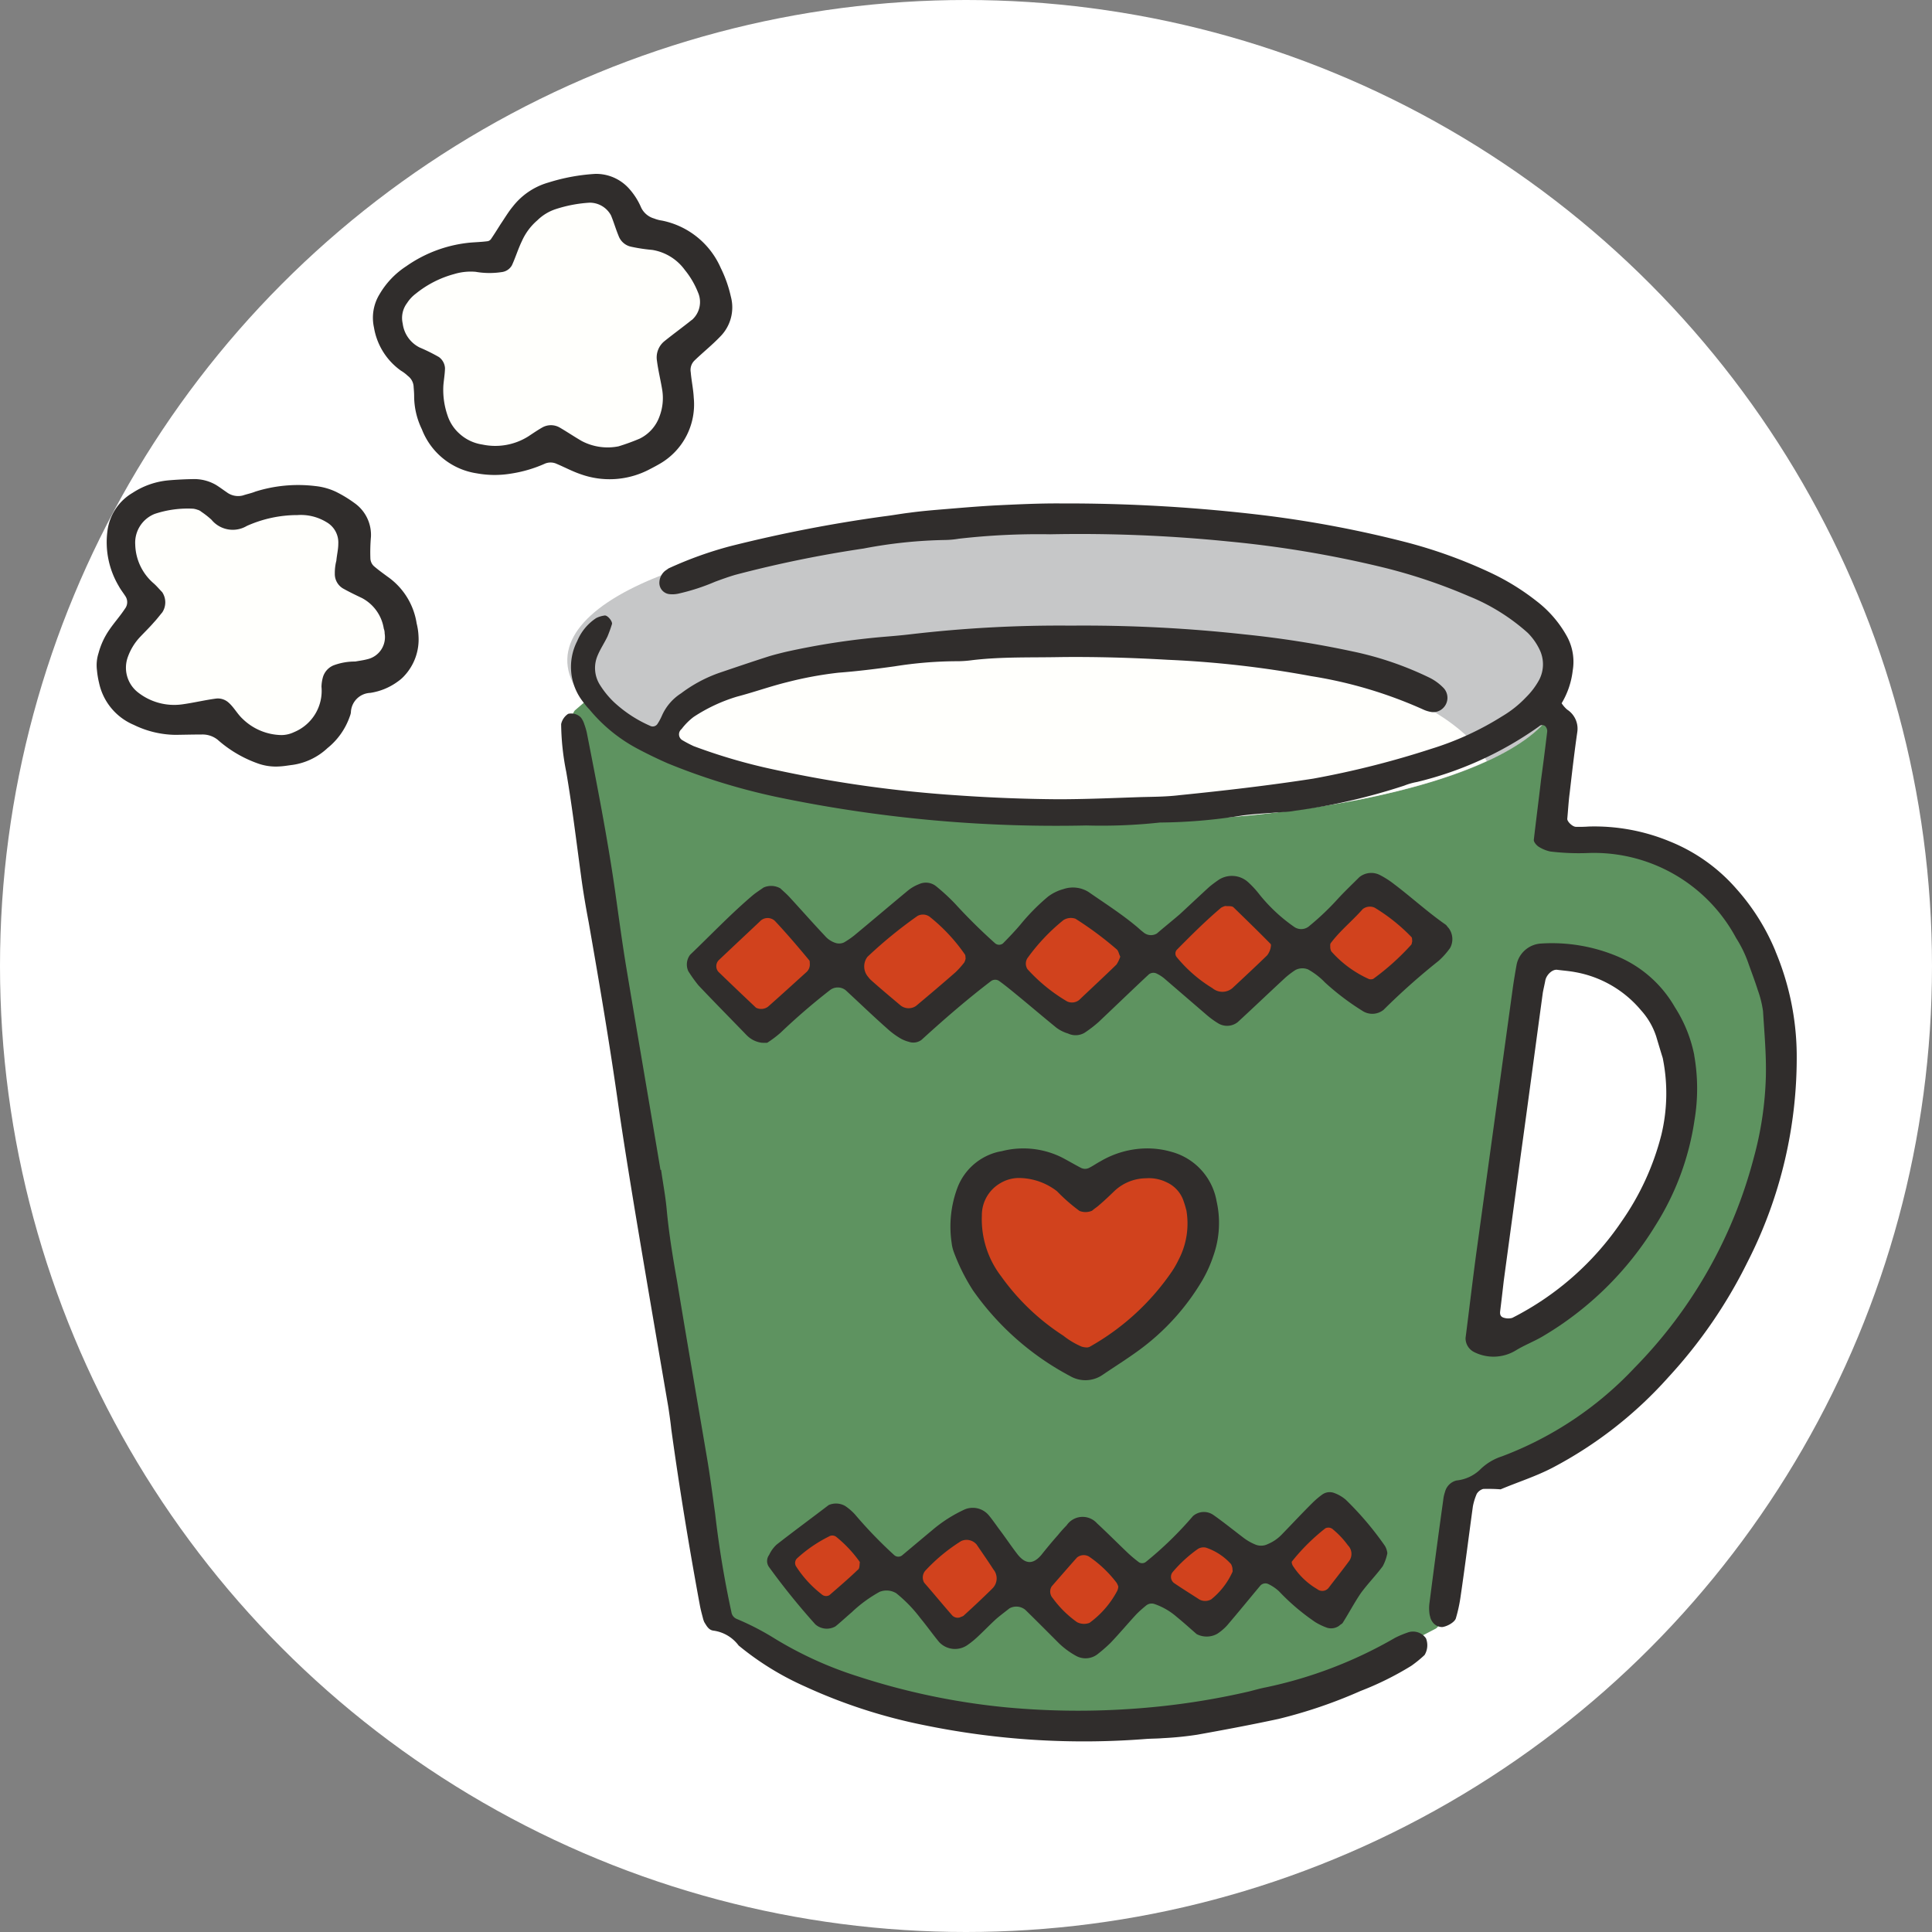
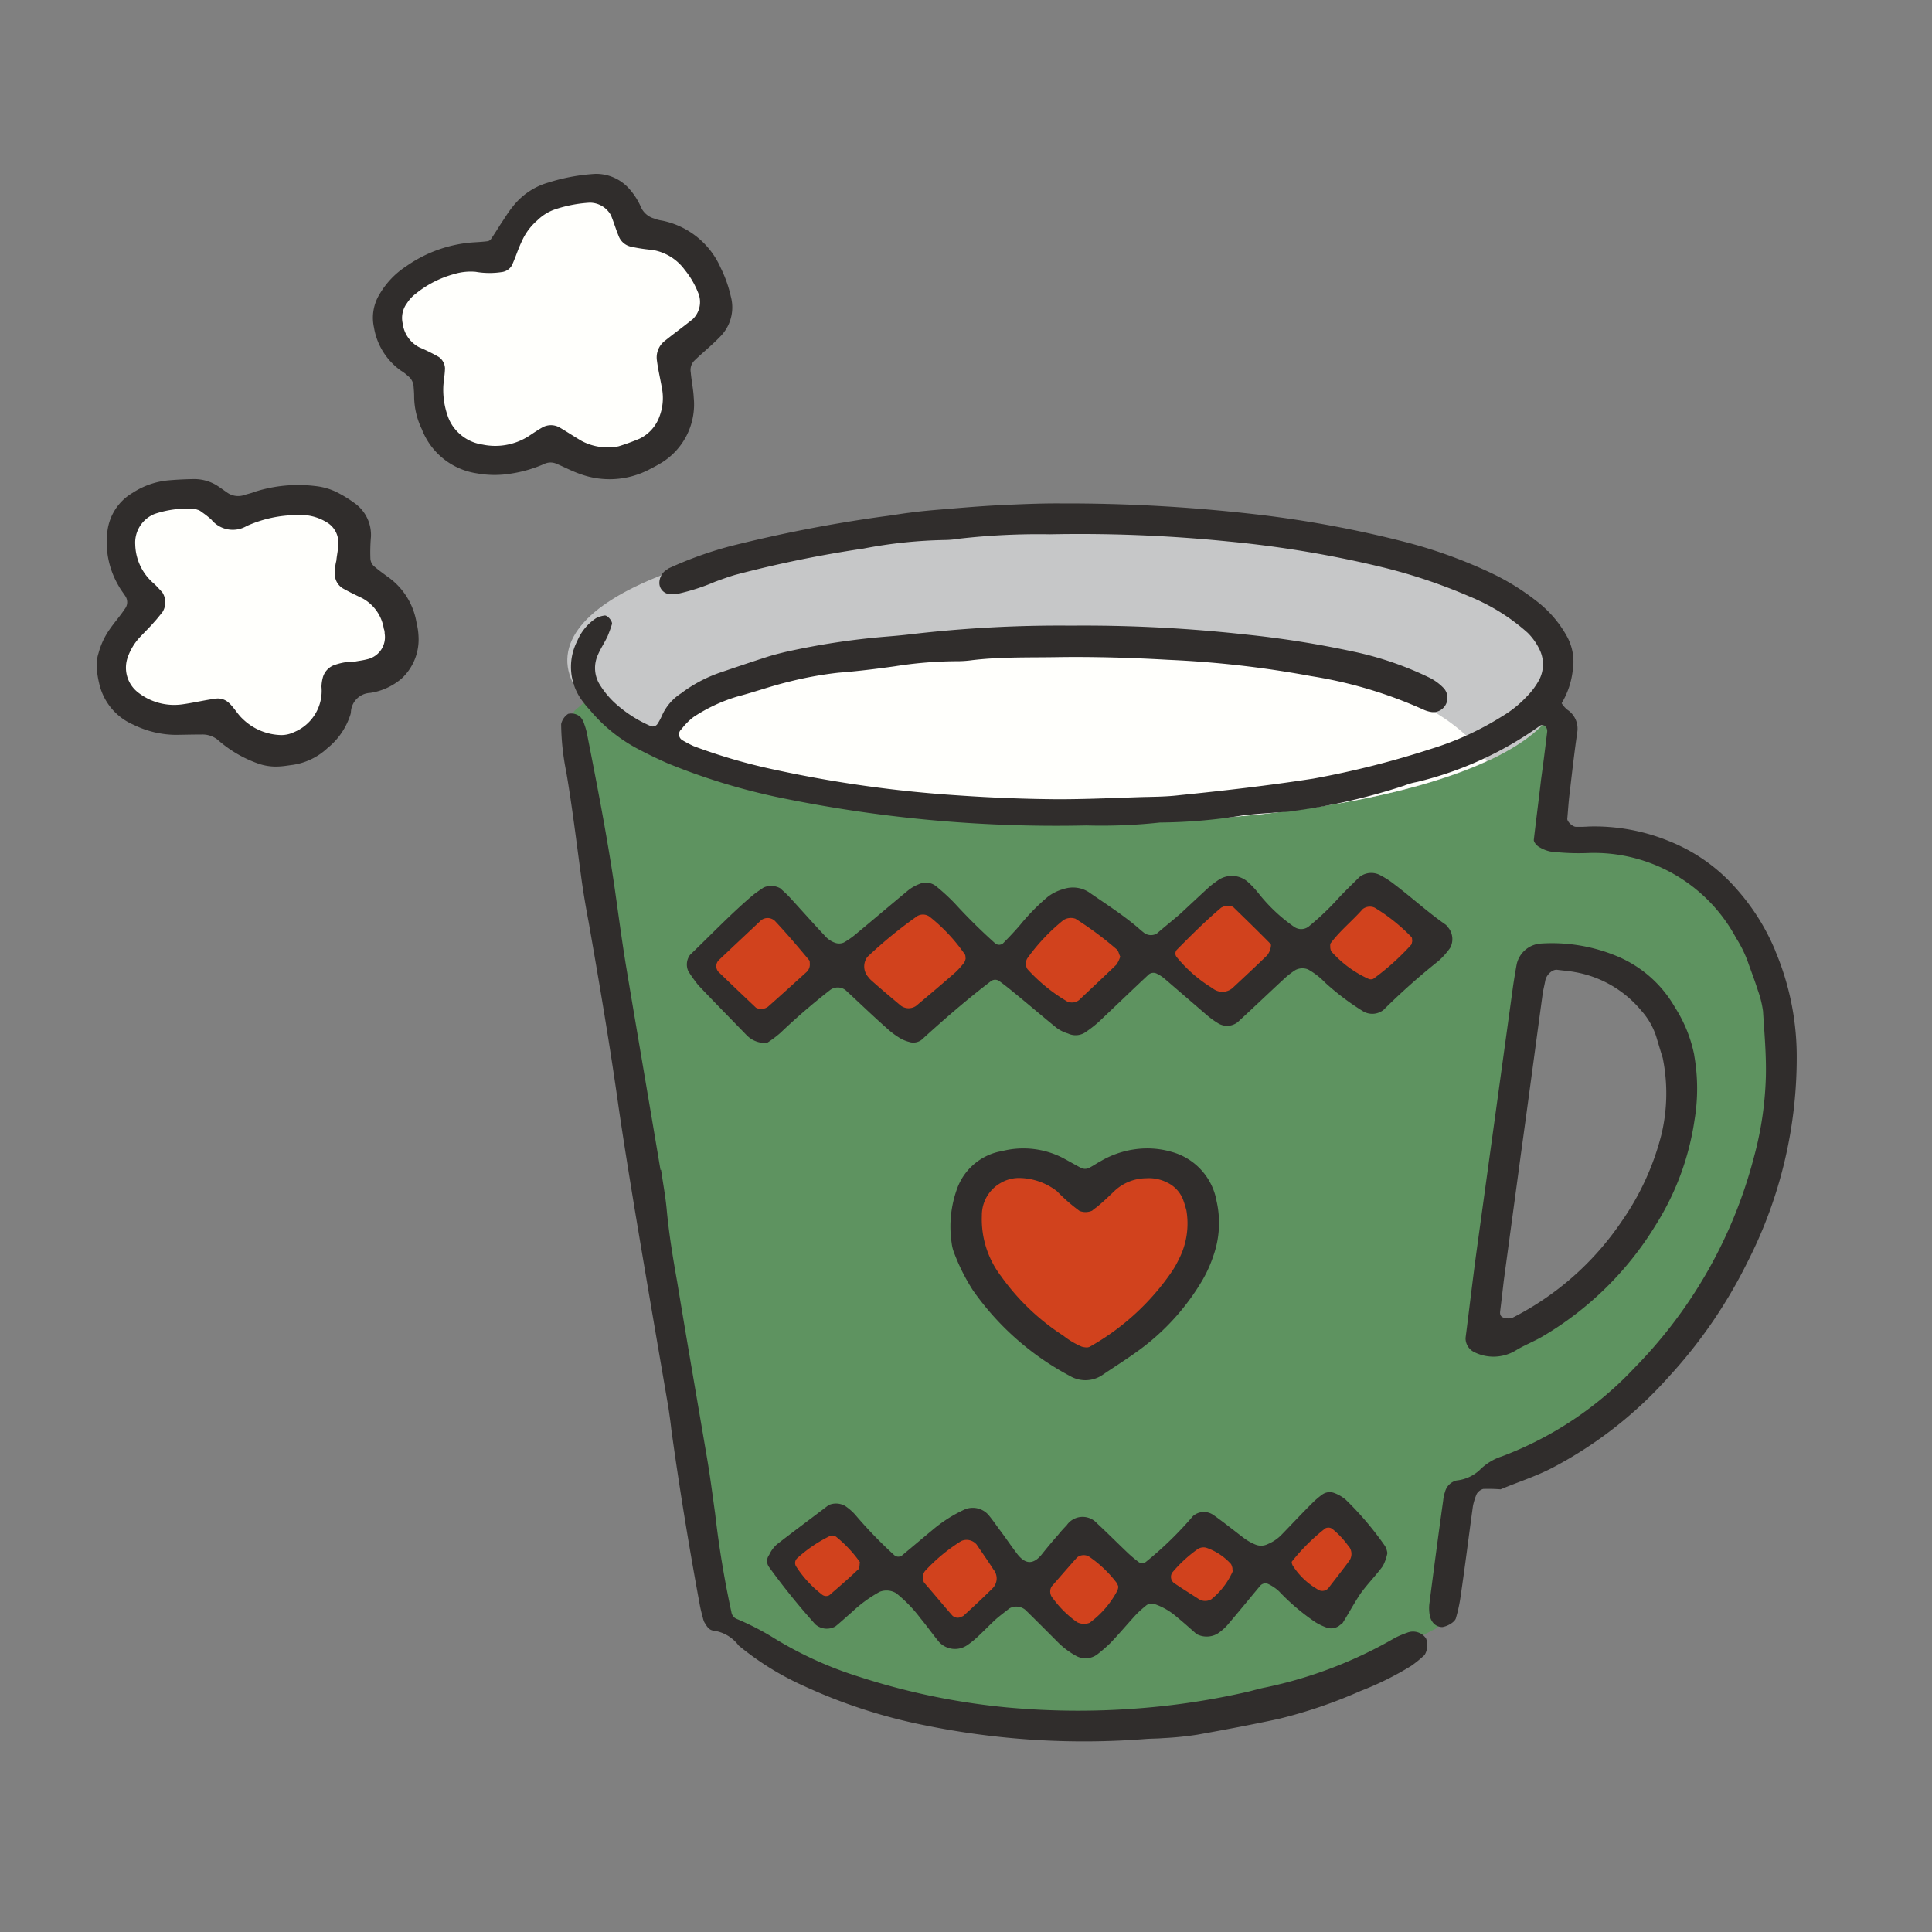
<svg xmlns="http://www.w3.org/2000/svg" width="100" height="100" viewBox="0 0 100 100">
  <rect x="0" y="0" width="100" height="100" fill="#808080" stroke="none" />
  <defs>
    <style>.a{fill:none;}.b{fill:#fff;}.c{clip-path:url(#a);}.d{fill:#5e9360;}.e{fill:#d1421d;}.f{fill:#c6c7c8;}.g{fill:#fffffc;}.h{fill:#302d2c;}</style>
    <clipPath id="a">
      <rect class="a" width="88" height="81.139" />
    </clipPath>
  </defs>
  <g transform="translate(-1643 -5615)">
-     <circle class="b" cx="50" cy="50" r="50" transform="translate(1643 5615)" />
    <g transform="translate(1648 5624)">
      <g class="c" transform="translate(0 0)">
        <path class="d" d="M78.161,32.974a5.789,5.789,0,0,1,.292,1.185l.045.692c.062.895.125,1.818.1,2.733a18.128,18.128,0,0,1-.644,4.338,24.753,24.753,0,0,1-6.274,11.043,18.558,18.558,0,0,1-7.043,4.7,2.4,2.4,0,0,0-.971.585,2.507,2.507,0,0,1-1.442.677c-.056.011-.171.033-.268.307a1.434,1.434,0,0,0-.069.326c-.254,1.8-.487,3.583-.719,5.378a1.542,1.542,0,0,0,.008.349l.035.173a.531.531,0,0,1,.065.388.5.5,0,0,1-.206.311l-1.058.552-.289.084a4.947,4.947,0,0,0-.567.239,23.105,23.105,0,0,1-6.811,2.606c-.191.036-.373.084-.555.132l-.3.077c-.495.114-.986.218-1.481.313a38.94,38.94,0,0,1-4.369.574,40.624,40.624,0,0,1-6.829-.053,35.869,35.869,0,0,1-7.784-1.621,19.97,19.97,0,0,1-4.408-2,13.144,13.144,0,0,0-1.909-.988.856.856,0,0,1-.532-.636,48.651,48.651,0,0,1-.81-4.813l-.152-1.11c-.1-.71-.2-1.424-.316-2.124l-.523-3.067c-.344-2.012-.69-4.029-1.021-6.05-.248-1.4-.438-2.588-.55-3.816-.041-.435-.11-.866-.177-1.3l-.081-.529a.377.377,0,0,1-.053-.138L18.736,32.052c-.165-.989-.3-1.982-.444-2.98l-.147-1.048c-.392-2.733-.935-5.5-1.46-8.176a1.713,1.713,0,0,0-.069-.232l-.05-.15.337-.337-.4.183a.537.537,0,0,1,0-.674l.453-.389a.444.444,0,0,1,.207-.1.392.392,0,0,1,.119-.006.446.446,0,0,1,.3.156,7.814,7.814,0,0,0,2.291,1.888q.778.413,1.6.776a32.942,32.942,0,0,0,5.491,1.7,69.838,69.838,0,0,0,16.013,1.482H43.5A23.535,23.535,0,0,0,46.74,24a22.025,22.025,0,0,0,3.5-.266l.774-.1c.519-.068,1.063-.107,1.592-.141.132-.015.284-.024.435-.033a4.9,4.9,0,0,0,.624-.062s2.284-.407,2.682-.483a15.848,15.848,0,0,0,2.935-.8,3.837,3.837,0,0,1,.731-.21,17.93,17.93,0,0,0,6.152-2.8,1.5,1.5,0,0,1,.31-.137.665.665,0,0,1,.707.343.692.692,0,0,1,.1.439c-.1.877-.2,1.7-.319,2.518l-.374,3.12c.206.029.358.093.486.117a9.147,9.147,0,0,0,1.559.072l.385,0A8.773,8.773,0,0,1,77,30.2a6.533,6.533,0,0,1,.634,1.292l.179.5c.117.329.238.657.343.988M66.061,31.5,63.354,51.313S73.439,48.487,73.69,40.278s-4.4-9.525-7.629-8.781" transform="translate(8.25 9.135)" />
        <path class="e" d="M20.7,29.131,23.832,25.4l3.679,2.878,5.1-3.3,3.864,3.378,3.094-3,4.7,2.6,4.066-3.547,3.658,3.24,4.148-3.115,2.7,2.887-3.511,3.172-3.684-2.43-3.6,3.189L44,28.453l-3.823,3.41-4.332-3.021-4.184,3.39L27.54,28.9l-3.511,3.172Z" transform="translate(10.421 12.291)" />
        <path class="e" d="M30.487,35.239c1.517-3.033,5.443.4,5.443.4s4.205-3.751,5.548.018-2.323,8.94-5.115,8.844-7.755-5.5-5.876-9.257" transform="translate(15.142 17.106)" />
        <path class="e" d="M23.558,48.4l3.19-2.039,2.831,3.129,4.181-2.942,2.158,3.347,3.436-2.622,3.009,2.648,2.75-2.938,3.568,1.825,3.577-2.828L54.6,48.4,52.1,51.287l-3.687-1.982-2.8,2.679-3.724-1.706L39.333,53.27l-3.884-3.018L32.567,52.5l-3.452-3.1-3.07,2.194Z" transform="translate(11.862 23.152)" />
        <path class="f" d="M67.653,20.45c-.114,4.261-11.725,7.4-25.931,7.021S16.09,23.326,16.205,19.065s11.725-7.4,25.931-7.021,25.631,4.145,25.516,8.406" transform="translate(8.159 6.049)" />
        <path class="g" d="M41.079,15.762c-10.992-.3-20.134,2.359-21.69,6.079,4.623,2.058,12.159,3.523,20.728,3.754,9.323.251,17.5-1.022,22.075-3.127-1.962-3.557-10.634-6.423-21.113-6.706" transform="translate(9.763 7.925)" />
        <path class="g" d="M17.44,13.612l.171-.114a4.974,4.974,0,0,1,.669-.386.481.481,0,0,1,.311.047c.192.111.377.227.564.344s.388.244.582.355a3.341,3.341,0,0,0,2.18.338l.036,0c.026,0,.352-.114.352-.114a7.372,7.372,0,0,0,.86-.323,2.492,2.492,0,0,0,1.248-1.4A3.128,3.128,0,0,0,24.58,10.8c-.036-.224-.08-.448-.126-.675-.056-.284-.113-.568-.15-.86a.639.639,0,0,1,.22-.6c.233-.186.466-.364.7-.543s.478-.365.717-.556a1.677,1.677,0,0,0,.454-1.932,4.693,4.693,0,0,0-.746-1.28,3.028,3.028,0,0,0-2-1.2,8.284,8.284,0,0,1-1.072-.164.476.476,0,0,1-.305-.3c-.069-.165-.125-.332-.183-.5-.066-.191-.132-.38-.212-.568A1.7,1.7,0,0,0,20.352.7,7.2,7.2,0,0,0,19.4.814a7.7,7.7,0,0,0-.931.241,2.865,2.865,0,0,0-1.1.669,3.463,3.463,0,0,0-.9,1.215c-.11.227-.2.459-.287.692-.072.186-.143.376-.233.573a.36.36,0,0,1-.214.095,3.866,3.866,0,0,1-1.212-.02,3.023,3.023,0,0,0-.922.045c-.117.023-.238.051-.344.081A5.768,5.768,0,0,0,11.117,5.49a2.211,2.211,0,0,0-.546.576,1.718,1.718,0,0,0-.311,1.416,2.089,2.089,0,0,0,1.215,1.6,8.19,8.19,0,0,1,.845.418.319.319,0,0,1,.125.2c0,.179-.027.355-.048.528l-.036.341a4.464,4.464,0,0,0,.236,1.725,2.574,2.574,0,0,0,.731,1.123,2.644,2.644,0,0,0,1.418.683,4.1,4.1,0,0,0,1.47.006,3.448,3.448,0,0,0,1.224-.492" transform="translate(5.148 0.35)" />
        <path class="g" d="M13.524,15.885c-.31-.15-.624-.3-.914-.463-.089-.05-.188-.141-.2-.435a1.219,1.219,0,0,1,.039-.341l.042-.238c.009-.111.027-.221.042-.332a4.5,4.5,0,0,0,.063-.582,1.647,1.647,0,0,0-.828-1.5,2.961,2.961,0,0,0-1.755-.429,10.16,10.16,0,0,0-1.413.153,5.108,5.108,0,0,0-1.386.457,1.438,1.438,0,0,1-.376.137c-.223.042-.51.03-.947-.388a4.128,4.128,0,0,0-.529-.415.726.726,0,0,0-.3-.174,1.328,1.328,0,0,0-.383-.1,5.479,5.479,0,0,0-1.379.09,6.832,6.832,0,0,0-.785.2,2.039,2.039,0,0,0-1.32,2.04A3.167,3.167,0,0,0,2.27,15.849a2.936,2.936,0,0,1,.281.283l.149.159a.559.559,0,0,1,0,.466l-.156.188c-.086.107-.171.212-.269.319-.144.165-.295.322-.447.477l-.316.331a3.394,3.394,0,0,0-.668,1.111,2.082,2.082,0,0,0,.641,2.336,3.46,3.46,0,0,0,2.648.725c.3-.041.6-.1.9-.155l.023,0c.277-.053.553-.105.824-.141a.391.391,0,0,1,.286.093,2.52,2.52,0,0,1,.328.379,3.632,3.632,0,0,0,.394.459,3.375,3.375,0,0,0,2.314.962,1.558,1.558,0,0,0,.326-.027,2.473,2.473,0,0,0,.532-.174A2.755,2.755,0,0,0,11.726,20.9a1.451,1.451,0,0,1,.048-.359.5.5,0,0,1,.316-.356,1.183,1.183,0,0,1,.293-.09,4.364,4.364,0,0,1,.54-.057c.02,0,.168-.012.186-.015l.412-.074c.083-.015.167-.033.227-.05a1.587,1.587,0,0,0,1.243-1.78.862.862,0,0,0-.054-.326,2.631,2.631,0,0,0-1.413-1.912" transform="translate(0.361 5.654)" />
        <path class="h" d="M78.675,34.524a14.068,14.068,0,0,1,1.1,5.259,23.239,23.239,0,0,1-2.558,10.849,25.264,25.264,0,0,1-4.07,5.924,21.309,21.309,0,0,1-6.01,4.7c-.871.453-1.788.74-2.688,1.119a8.558,8.558,0,0,0-.9-.021.583.583,0,0,0-.334.254,3.077,3.077,0,0,0-.2.644c-.214,1.556-.409,3.123-.639,4.682a7.734,7.734,0,0,1-.238,1.1c-.042.2-.429.432-.708.469a.613.613,0,0,1-.537-.313.583.583,0,0,1-.09-.221,1.071,1.071,0,0,1-.042-.216,2.008,2.008,0,0,1,0-.445c.232-1.8.466-3.58.717-5.366a1.843,1.843,0,0,1,.093-.432.812.812,0,0,1,.6-.594,2.065,2.065,0,0,0,1.2-.547,2.843,2.843,0,0,1,1.143-.7,18.189,18.189,0,0,0,6.874-4.592,24.239,24.239,0,0,0,6.161-10.849,17.657,17.657,0,0,0,.63-4.234c.026-1.12-.078-2.249-.147-3.368a5.4,5.4,0,0,0-.272-1.095c-.158-.5-.347-.986-.52-1.479a6.2,6.2,0,0,0-.6-1.21,8.345,8.345,0,0,0-7.6-4.405,12.318,12.318,0,0,1-2.022-.077,1.86,1.86,0,0,1-.606-.251c-.11-.075-.253-.239-.244-.353.12-1.043.257-2.088.377-3.132.114-.819.215-1.636.314-2.452a.345.345,0,0,0-.041-.215.233.233,0,0,0-.38-.071,18.278,18.278,0,0,1-6.324,2.878,3.314,3.314,0,0,0-.65.186,31.685,31.685,0,0,1-5.7,1.308c-.353.068-.738.06-1.113.1-.519.035-1.054.072-1.568.138a27.906,27.906,0,0,1-4.267.365,28.01,28.01,0,0,1-3.813.152A70.735,70.735,0,0,1,26.9,26.521a33.059,33.059,0,0,1-5.574-1.729Q20.491,24.424,19.7,24a8.237,8.237,0,0,1-2.421-2,3.051,3.051,0,0,1-.289-.343,2.931,2.931,0,0,1-.335-3.189,2.623,2.623,0,0,1,.985-1.191,1.378,1.378,0,0,1,.421-.129c.152-.044.444.314.389.453-.069.221-.143.425-.23.634-.159.332-.371.644-.513.989a1.635,1.635,0,0,0,.129,1.522,4.61,4.61,0,0,0,.708.871,6.672,6.672,0,0,0,1.878,1.236.294.294,0,0,0,.394-.107,2.794,2.794,0,0,0,.212-.391,2.621,2.621,0,0,1,1-1.179,7.3,7.3,0,0,1,1.982-1.063c.854-.29,1.708-.58,2.565-.854.286-.087.576-.158.865-.229a38.276,38.276,0,0,1,5.129-.785c.439-.036.893-.075,1.346-.129a66.3,66.3,0,0,1,8.3-.447,76.3,76.3,0,0,1,9,.456A51.665,51.665,0,0,1,56.766,19a17.079,17.079,0,0,1,4.041,1.383,2.636,2.636,0,0,1,.708.534.743.743,0,0,1-.032,1.01.722.722,0,0,1-.613.214,1.589,1.589,0,0,1-.422-.128,22.809,22.809,0,0,0-5.813-1.731,53.091,53.091,0,0,0-7.384-.843c-1.869-.107-3.745-.164-5.622-.141-1.493.029-3-.02-4.5.155a5.923,5.923,0,0,1-.9.059,20.872,20.872,0,0,0-3.138.263c-.964.135-1.944.257-2.918.331a19.282,19.282,0,0,0-2.649.489c-.869.214-1.719.519-2.6.75a8.548,8.548,0,0,0-2.24,1.048,3.2,3.2,0,0,0-.628.63.351.351,0,0,0,.027.568,6.307,6.307,0,0,0,.6.316,29.1,29.1,0,0,0,4.1,1.2,64.439,64.439,0,0,0,9.583,1.349c1.713.12,3.448.188,5.171.2,1.419,0,2.842-.063,4.267-.111.683-.018,1.352-.018,2.022-.1,2.315-.233,4.625-.5,6.931-.857a46.851,46.851,0,0,0,6.115-1.546,15.388,15.388,0,0,0,3.666-1.685,5.677,5.677,0,0,0,1.231-.983,3.857,3.857,0,0,0,.675-.895,1.741,1.741,0,0,0,.044-1.523,3.126,3.126,0,0,0-.636-.914,10.418,10.418,0,0,0-3.039-1.893,28.17,28.17,0,0,0-4.494-1.505,56.571,56.571,0,0,0-7.987-1.334,76.845,76.845,0,0,0-9.2-.368,36.2,36.2,0,0,0-4.724.229,4.765,4.765,0,0,1-.674.065,24.411,24.411,0,0,0-4.252.442,61.233,61.233,0,0,0-6.629,1.358c-.347.1-.705.23-1.063.362a10.771,10.771,0,0,1-1.922.621,1.456,1.456,0,0,1-.444.02.584.584,0,0,1-.516-.619.815.815,0,0,1,.287-.58c.056-.042.128-.087.183-.131a19.732,19.732,0,0,1,3.177-1.146,73.308,73.308,0,0,1,7.949-1.546c.451-.054.9-.138,1.35-.192.591-.081,1.186-.131,1.783-.18.895-.074,1.8-.152,2.7-.2,1.122-.054,2.243-.108,3.36-.1a85.441,85.441,0,0,1,10.561.621,58.08,58.08,0,0,1,7.3,1.386A25.209,25.209,0,0,1,64,14.965a12.3,12.3,0,0,1,2.3,1.428,5.884,5.884,0,0,1,1.6,1.864A2.738,2.738,0,0,1,68.181,20a4.23,4.23,0,0,1-.573,1.687,1.522,1.522,0,0,0,.286.329,1.175,1.175,0,0,1,.525,1.159c-.152,1.049-.272,2.093-.392,3.135-.059.442-.084.893-.126,1.349-.02.146.272.426.448.424.224.006.445,0,.666-.015a10.193,10.193,0,0,1,4.18.767,9.055,9.055,0,0,1,3.466,2.466,11.33,11.33,0,0,1,2.016,3.219" transform="translate(8.222 5.713)" />
        <path class="h" d="M58.962,32.278a9.891,9.891,0,0,1,.017,3.36,13.975,13.975,0,0,1-2.01,5.435A16.9,16.9,0,0,1,51.1,46.845c-.445.26-.95.453-1.392.728a2.225,2.225,0,0,1-2.138.072.8.8,0,0,1-.442-.729c.2-1.552.38-3.117.594-4.671l1.867-13.557c.057-.376.116-.738.186-1.119A1.375,1.375,0,0,1,51.038,26.5a8.756,8.756,0,0,1,3.953.666A6.191,6.191,0,0,1,57.965,29.8a7.173,7.173,0,0,1,1,2.473m-1.627.165c-.081-.256-.212-.693-.343-1.131a3.737,3.737,0,0,0-.783-1.349,5.755,5.755,0,0,0-3.422-1.98c-.3-.056-.6-.077-.9-.116-.25-.048-.562.235-.631.535-.039.214-.093.432-.132.647-.386,2.831-.759,5.644-1.149,8.46-.29,2.161-.583,4.3-.874,6.464-.06.522-.12,1.043-.183,1.55-.027.2.027.313.212.358a.758.758,0,0,0,.413,0,15.035,15.035,0,0,0,5.665-5,13.691,13.691,0,0,0,2.051-4.471,9.166,9.166,0,0,0,.074-3.968" transform="translate(23.729 13.337)" />
        <path class="h" d="M59.743,26.908a.955.955,0,0,1,.086,1.036,3.941,3.941,0,0,1-.6.674,34.631,34.631,0,0,0-2.849,2.535.933.933,0,0,1-1.055.074,13.211,13.211,0,0,1-1.973-1.49,3.741,3.741,0,0,0-.878-.678.782.782,0,0,0-.65.029,4.149,4.149,0,0,0-.528.4c-.828.764-1.637,1.54-2.464,2.3a.887.887,0,0,1-1.045.039,4.309,4.309,0,0,1-.537-.391l-2.23-1.92a1.931,1.931,0,0,0-.364-.233.385.385,0,0,0-.424.033c-.88.821-1.741,1.654-2.607,2.472a6.414,6.414,0,0,1-.723.553.917.917,0,0,1-.854.035,1.923,1.923,0,0,1-.6-.3c-.7-.568-1.383-1.155-2.081-1.725-.284-.233-.567-.466-.881-.693a.364.364,0,0,0-.415,0c-1.254.956-2.43,1.977-3.6,3.043a.7.7,0,0,1-.65.108,1.855,1.855,0,0,1-.413-.161,4.074,4.074,0,0,1-.723-.532c-.728-.642-1.43-1.322-2.146-1.982a.659.659,0,0,0-.815,0,33.593,33.593,0,0,0-2.561,2.209,5.876,5.876,0,0,1-.684.513c-.126.008-.189,0-.271,0a1.328,1.328,0,0,1-.791-.391c-.834-.862-1.682-1.72-2.5-2.585a7.58,7.58,0,0,1-.522-.731.834.834,0,0,1,.093-.846c1.08-1.034,2.115-2.124,3.254-3.09.18-.146.365-.262.547-.391a.961.961,0,0,1,.869.041c.156.146.326.289.487.466.6.651,1.2,1.335,1.813,1.983a1.223,1.223,0,0,0,.549.373.607.607,0,0,0,.442-.02,4.228,4.228,0,0,0,.55-.376c.923-.765,1.842-1.547,2.765-2.312a2.132,2.132,0,0,1,.574-.332.849.849,0,0,1,.863.092,10.482,10.482,0,0,1,.983.9,28.912,28.912,0,0,0,2.081,2.06.318.318,0,0,0,.418.015c.307-.313.627-.645.913-.986a10.814,10.814,0,0,1,1.416-1.433,2.337,2.337,0,0,1,.8-.392,1.523,1.523,0,0,1,1.3.15c.865.6,1.753,1.165,2.551,1.842.116.107.229.2.341.286a.6.6,0,0,0,.642.023c.4-.347.8-.663,1.2-1.009.5-.463.988-.922,1.49-1.383.164-.143.346-.274.529-.4a1.255,1.255,0,0,1,1.47.1,4.894,4.894,0,0,1,.619.665,8.566,8.566,0,0,0,1.8,1.681.634.634,0,0,0,.8-.057A13.6,13.6,0,0,0,54.021,25.4c.356-.386.734-.744,1.11-1.119a.98.98,0,0,1,1.063-.107,4.652,4.652,0,0,1,.746.48c.893.675,1.725,1.44,2.643,2.079.074.05.1.123.161.176m-1.876.693c-.015-.078,0-.176-.041-.217a9.467,9.467,0,0,0-1.9-1.519.6.6,0,0,0-.624.071c-.537.612-1.174,1.116-1.657,1.765-.038.056-.02.147-.023.212a.5.5,0,0,0,.056.214,5.733,5.733,0,0,0,1.947,1.43.34.34,0,0,0,.221-.009,12.748,12.748,0,0,0,1.961-1.761c.041-.039.038-.135.06-.186m-7.334.328c.021-.053.032-.167,0-.191-.633-.645-1.28-1.272-1.925-1.9-.095-.078-.278-.044-.425-.063a1.127,1.127,0,0,0-.207.087c-.8.678-1.534,1.409-2.269,2.153a.293.293,0,0,0-.033.406,7.268,7.268,0,0,0,1.852,1.609.8.8,0,0,0,1.034-.006c.6-.559,1.206-1.122,1.8-1.7a1.011,1.011,0,0,0,.18-.4m-7.785.477c-.072-.129-.09-.3-.185-.38a17.805,17.805,0,0,0-2.135-1.586.721.721,0,0,0-.624.071,10.072,10.072,0,0,0-1.833,1.928.524.524,0,0,0-.027.612A8.767,8.767,0,0,0,40,30.714a.6.6,0,0,0,.624-.071c.648-.616,1.3-1.219,1.932-1.834a1.7,1.7,0,0,0,.194-.4m-8,.087c-.014-.077,0-.159-.041-.215a9.118,9.118,0,0,0-1.822-1.949.59.59,0,0,0-.628-.041,23.245,23.245,0,0,0-2.594,2.12.821.821,0,0,0,.036,1.03,1.186,1.186,0,0,0,.143.164c.5.447,1.012.875,1.523,1.305a.673.673,0,0,0,.821.035c.687-.577,1.374-1.155,2.043-1.744a4.438,4.438,0,0,0,.447-.5.712.712,0,0,0,.072-.206m-8.065.26c-.009-.047.008-.129-.032-.17-.58-.7-1.155-1.374-1.776-2.037a.549.549,0,0,0-.789.039c-.7.66-1.407,1.32-2.123,2a.446.446,0,0,0-.015.592c.647.627,1.289,1.237,1.949,1.861a.591.591,0,0,0,.627-.056c.669-.589,1.335-1.2,2-1.8a.531.531,0,0,0,.158-.429" transform="translate(10.231 12.118)" />
        <path class="h" d="M60.758,66.453a.97.97,0,0,1-.075.86,6.339,6.339,0,0,1-.69.561,15.873,15.873,0,0,1-2.624,1.3,25.179,25.179,0,0,1-4.252,1.448c-1.394.3-2.8.564-4.2.815a17.126,17.126,0,0,1-1.783.179c-.3.026-.6.02-.9.044a41.074,41.074,0,0,1-11.422-.711,27.794,27.794,0,0,1-6.2-2.009,14.9,14.9,0,0,1-3.433-2.12,1.95,1.95,0,0,0-1.311-.771c-.245-.033-.35-.253-.466-.438a1.24,1.24,0,0,1-.075-.226c-.056-.212-.113-.424-.156-.656-.558-3.018-1.058-6.064-1.478-9.108-.039-.376-.095-.747-.149-1.12-.583-3.4-1.168-6.808-1.735-10.207-.292-1.779-.582-3.556-.842-5.341-.45-3.2-.991-6.379-1.55-9.573-.152-.8-.292-1.618-.4-2.443-.244-1.786-.456-3.563-.761-5.339a13.11,13.11,0,0,1-.263-2.469.854.854,0,0,1,.362-.531.7.7,0,0,1,.636.165.791.791,0,0,1,.11.155,1.113,1.113,0,0,1,.087.206,3.892,3.892,0,0,1,.128.422c.537,2.736,1.071,5.456,1.466,8.2.192,1.35.368,2.687.589,4.016.58,3.476,1.182,6.966,1.764,10.442l.03-.006c.095.668.221,1.329.286,2,.117,1.286.323,2.536.546,3.786.5,3.046,1.03,6.085,1.543,9.113.165.956.289,1.938.424,2.9a51.585,51.585,0,0,0,.843,5.1.449.449,0,0,0,.272.347,13.652,13.652,0,0,1,1.982,1.025,19.563,19.563,0,0,0,4.309,1.955,35.8,35.8,0,0,0,7.686,1.6,40.051,40.051,0,0,0,6.754.054,38.256,38.256,0,0,0,5.78-.877c.29-.072.576-.158.869-.213a22.58,22.58,0,0,0,6.7-2.567,5.022,5.022,0,0,1,.619-.262,1.034,1.034,0,0,1,.212-.056l.017,0a.815.815,0,0,1,.752.35" transform="translate(8.052 9.351)" />
        <path class="h" d="M55.155,48.38c.012.062.045.152.023.2a2.343,2.343,0,0,1-.23.634c-.355.481-.783.914-1.138,1.4-.335.495-.616,1.027-.935,1.534-.038.056-.126.089-.179.146a.717.717,0,0,1-.634.105,3.343,3.343,0,0,1-.6-.286,11.361,11.361,0,0,1-1.884-1.6,2.2,2.2,0,0,0-.549-.373.353.353,0,0,0-.416.078c-.571.683-1.14,1.382-1.726,2.067a2.637,2.637,0,0,1-.508.43,1.118,1.118,0,0,1-1.066.012c-.344-.3-.674-.6-1.03-.889a3.451,3.451,0,0,0-1.164-.671.453.453,0,0,0-.416.08c-.179.146-.343.289-.5.447-.463.5-.892,1.015-1.356,1.5a8.013,8.013,0,0,1-.686.594,1.017,1.017,0,0,1-1.051.087,4.19,4.19,0,0,1-.907-.656c-.589-.589-1.162-1.167-1.749-1.74a.73.73,0,0,0-.83-.081c-.235.188-.472.361-.705.564-.325.3-.645.633-.97.934a4.265,4.265,0,0,1-.526.419,1.124,1.124,0,0,1-1.436-.173c-.331-.4-.637-.836-.968-1.234a7.273,7.273,0,0,0-1.251-1.293.965.965,0,0,0-.859-.075,6.912,6.912,0,0,0-1.442,1.055c-.287.245-.558.5-.848.735a.9.9,0,0,1-1.04-.105,36.309,36.309,0,0,1-2.4-2.971.53.53,0,0,1,.009-.624,1.673,1.673,0,0,1,.391-.537c.889-.695,1.8-1.362,2.688-2.042a.953.953,0,0,1,.854.045,2.75,2.75,0,0,1,.514.444,22.843,22.843,0,0,0,2.027,2.1.316.316,0,0,0,.4.02c.523-.435,1.031-.866,1.555-1.3a7.245,7.245,0,0,1,1.707-1.09,1.084,1.084,0,0,1,1.219.293c.185.221.361.474.534.713.319.418.609.856.928,1.273.429.573.83.591,1.261.095.283-.356.568-.7.871-1.042a6.657,6.657,0,0,1,.447-.5,1,1,0,0,1,1.574-.108c.541.5,1.074,1.039,1.619,1.556a6.536,6.536,0,0,0,.511.429.312.312,0,0,0,.415,0,18.582,18.582,0,0,0,2.421-2.358.859.859,0,0,1,1.039-.071c.183.125.352.253.537.392.355.268.711.55,1.064.818a2.772,2.772,0,0,0,.591.334.776.776,0,0,0,.648-.027,2.132,2.132,0,0,0,.732-.507c.534-.549,1.036-1.09,1.573-1.622a4.213,4.213,0,0,1,.508-.432.662.662,0,0,1,.639-.074,1.928,1.928,0,0,1,.574.337,16.245,16.245,0,0,1,2.036,2.4.923.923,0,0,1,.087.206m-1.935.559a.628.628,0,0,0-.072-.8,4.518,4.518,0,0,0-.759-.812.353.353,0,0,0-.412-.066,10.379,10.379,0,0,0-1.729,1.717c-.026.036.011.141.038.2a3.736,3.736,0,0,0,1.269,1.225.422.422,0,0,0,.582-.047c.356-.468.731-.937,1.084-1.419m-6.049.386a.874.874,0,0,0-.071-.209,3.059,3.059,0,0,0-1.295-.854.558.558,0,0,0-.418.063,6.982,6.982,0,0,0-1.317,1.207.4.4,0,0,0,.075.559c.439.3.872.567,1.31.851a.633.633,0,0,0,.619-.006,3.856,3.856,0,0,0,1.089-1.4c.038-.056,0-.144.008-.209m-5.909.949a.973.973,0,0,0-.084-.191,6.118,6.118,0,0,0-1.44-1.368.553.553,0,0,0-.612.053c-.447.5-.878,1-1.31,1.493a.507.507,0,0,0,.053.612,5.481,5.481,0,0,0,1.257,1.243.794.794,0,0,0,.645.036,4.856,4.856,0,0,0,1.437-1.66.626.626,0,0,0,.054-.218m-6.531.111a.725.725,0,0,0,.065-1c-.272-.425-.579-.862-.866-1.286a.681.681,0,0,0-.8-.182,9.116,9.116,0,0,0-1.873,1.552.545.545,0,0,0-.045.6c.489.561.965,1.14,1.455,1.7a.4.4,0,0,0,.4.1c.071-.045.15-.045.2-.1q.735-.665,1.46-1.377M27.783,49.4c.1-.083.077-.269.1-.4a6.443,6.443,0,0,0-1.2-1.286.335.335,0,0,0-.406-.035A7.2,7.2,0,0,0,24.641,48.8a.335.335,0,0,0-.066.412A5.778,5.778,0,0,0,25.9,50.663a.338.338,0,0,0,.407.05c.493-.428,1-.86,1.472-1.316" transform="translate(11.623 22.852)" />
        <path class="h" d="M43.161,36.249a5.1,5.1,0,0,1-.168,2.885,6.672,6.672,0,0,1-.549,1.221,12.08,12.08,0,0,1-3.293,3.64c-.616.451-1.243.842-1.864,1.263a1.572,1.572,0,0,1-1.708.071,14.318,14.318,0,0,1-5.022-4.434,10.272,10.272,0,0,1-1-2.009,2.011,2.011,0,0,1-.1-.429,5.738,5.738,0,0,1,.3-2.878,3.013,3.013,0,0,1,2.118-1.854c.123-.024.17-.032.17-.032a4.48,4.48,0,0,1,3.1.317c.337.174.66.368,1,.544a.467.467,0,0,0,.43,0c.2-.1.386-.233.574-.332a4.8,4.8,0,0,1,2.359-.672,4.523,4.523,0,0,1,1.326.177,3.225,3.225,0,0,1,2.329,2.523m-1.568.474a4.558,4.558,0,0,0-.131-.438,1.633,1.633,0,0,0-.854-.97,2.09,2.09,0,0,0-1.095-.221,2.421,2.421,0,0,0-1.616.642c-.269.259-.538.517-.827.762-.108.1-.238.173-.346.274a.847.847,0,0,1-.653.012,9.108,9.108,0,0,1-1.167-1.021,3.255,3.255,0,0,0-1.867-.681,1.878,1.878,0,0,0-1.064.266,1.911,1.911,0,0,0-.956,1.681,4.846,4.846,0,0,0,1,3.142,11.8,11.8,0,0,0,3.215,3.07,4.153,4.153,0,0,0,.953.568,1.014,1.014,0,0,0,.215.039.356.356,0,0,0,.215-.041,12.662,12.662,0,0,0,4.247-3.9,4.843,4.843,0,0,0,.335-.589,4.044,4.044,0,0,0,.4-2.6" transform="translate(14.802 16.892)" />
        <path class="h" d="M28.04,6.349a2.144,2.144,0,0,1-.561,2.084c-.412.43-.883.806-1.314,1.222a.679.679,0,0,0-.2.612c.036.441.135.884.156,1.326a3.546,3.546,0,0,1-1.758,3.412c-.2.117-.4.22-.594.32a4.433,4.433,0,0,1-3.5.22c-.425-.143-.816-.355-1.233-.531a.755.755,0,0,0-.654,0,6.8,6.8,0,0,1-1.722.5A5.125,5.125,0,0,1,14.89,15.5a3.62,3.62,0,0,1-2.842-2.281,3.946,3.946,0,0,1-.4-1.708c0-.176-.015-.332-.026-.474a.746.746,0,0,0-.3-.58,1.983,1.983,0,0,0-.353-.268,3.424,3.424,0,0,1-1.4-2.237,2.333,2.333,0,0,1,.292-1.729A4.332,4.332,0,0,1,11.24,4.78a6.892,6.892,0,0,1,3.339-1.225c.283-.021.583-.032.878-.071a.278.278,0,0,0,.183-.131c.161-.238.32-.492.48-.746.212-.311.4-.634.637-.919A3.58,3.58,0,0,1,18.6.447,10.047,10.047,0,0,1,21.028,0,2.29,2.29,0,0,1,22.8.794a3.544,3.544,0,0,1,.6.955,1.069,1.069,0,0,0,.665.559,1.817,1.817,0,0,0,.419.111A4.228,4.228,0,0,1,27.518,4.87a6.537,6.537,0,0,1,.522,1.479M26.022,7.563a1.234,1.234,0,0,0,.317-1.431,4.4,4.4,0,0,0-.683-1.162,2.594,2.594,0,0,0-1.679-1.034,8.79,8.79,0,0,1-1.117-.17.886.886,0,0,1-.633-.565c-.147-.355-.25-.719-.392-1.057a1.249,1.249,0,0,0-1.1-.653,6.969,6.969,0,0,0-1.77.337,2.437,2.437,0,0,0-.941.577,3.049,3.049,0,0,0-.8,1.077c-.194.4-.322.827-.513,1.246a.7.7,0,0,1-.537.356,4.19,4.19,0,0,1-1.343-.015,2.952,2.952,0,0,0-1.11.116A5.383,5.383,0,0,0,11.734,6.2a1.867,1.867,0,0,0-.451.484,1.281,1.281,0,0,0-.227,1.063,1.611,1.611,0,0,0,.872,1.237,9.267,9.267,0,0,1,1,.495.764.764,0,0,1,.317.577c-.006.3-.06.6-.084.893a4.052,4.052,0,0,0,.215,1.553,2.158,2.158,0,0,0,.609.937,2.244,2.244,0,0,0,1.192.57,3.215,3.215,0,0,0,2.376-.419c.241-.158.495-.334.753-.478a.913.913,0,0,1,.865.011c.394.229.759.477,1.153.705a2.88,2.88,0,0,0,1.9.275,10.956,10.956,0,0,0,1.1-.4,2.041,2.041,0,0,0,1.024-1.15,2.68,2.68,0,0,0,.146-1.335c-.081-.511-.212-1.028-.278-1.543a1.081,1.081,0,0,1,.382-1.012c.469-.377.946-.723,1.416-1.1" transform="translate(4.788 0)" />
        <path class="h" d="M16.562,17.965a3.247,3.247,0,0,1,.1.668,2.762,2.762,0,0,1-.726,2.051,1.922,1.922,0,0,1-.341.3,3.212,3.212,0,0,1-1.433.592,1.045,1.045,0,0,0-1,1.019.971.971,0,0,1-.057.2,3.623,3.623,0,0,1-1.155,1.639,3.339,3.339,0,0,1-1.8.868c-.218.026-.433.068-.671.08a2.759,2.759,0,0,1-1.095-.141,6.309,6.309,0,0,1-2.117-1.239,1.257,1.257,0,0,0-.833-.272c-.447,0-.907.012-1.352.018a5.031,5.031,0,0,1-2.155-.516,3.05,3.05,0,0,1-1.8-2.176,4.5,4.5,0,0,1-.108-.65A2.054,2.054,0,0,1,.1,19.518,3.869,3.869,0,0,1,.666,18.3c.25-.367.553-.7.8-1.078a.557.557,0,0,0,.039-.628c-.116-.185-.262-.365-.362-.553a4.448,4.448,0,0,1-.585-2.822,2.675,2.675,0,0,1,1.31-2,4.058,4.058,0,0,1,1.885-.647c.456-.038.9-.059,1.343-.063a2.256,2.256,0,0,1,1.08.3c.18.11.365.25.549.374a.983.983,0,0,0,.846.174c.224-.075.441-.116.647-.2a7.377,7.377,0,0,1,3.1-.287,3.311,3.311,0,0,1,1.078.3,6.5,6.5,0,0,1,.956.583A2.013,2.013,0,0,1,14.2,13.5a9.089,9.089,0,0,0-.029,1.105.577.577,0,0,0,.171.4c.229.2.471.373.711.55a3.621,3.621,0,0,1,1.51,2.407m-1.654.522a.615.615,0,0,0-.044-.232,2.169,2.169,0,0,0-1.131-1.586c-.334-.159-.668-.319-.988-.5a.868.868,0,0,1-.416-.765,2.541,2.541,0,0,1,.08-.669c.024-.292.1-.576.1-.88a1.208,1.208,0,0,0-.61-1.113,2.55,2.55,0,0,0-1.505-.367,6.413,6.413,0,0,0-2.619.562,1.426,1.426,0,0,1-1.831-.322,4.437,4.437,0,0,0-.523-.41.485.485,0,0,0-.2-.105,1.061,1.061,0,0,0-.217-.054,5.4,5.4,0,0,0-1.991.266A1.6,1.6,0,0,0,2,13.9a2.739,2.739,0,0,0,.919,1.977c.171.143.317.323.475.484A.947.947,0,0,1,3.4,17.408c-.143.17-.283.356-.429.511-.248.287-.519.546-.77.816a2.977,2.977,0,0,0-.58.971,1.621,1.621,0,0,0,.492,1.821,3.03,3.03,0,0,0,2.32.642c.591-.081,1.17-.223,1.761-.3a.827.827,0,0,1,.627.2c.287.248.465.6.735.848a2.949,2.949,0,0,0,2.025.842,1.542,1.542,0,0,0,.641-.153A2.309,2.309,0,0,0,11.64,21.26a1.958,1.958,0,0,1,.06-.442.953.953,0,0,1,.559-.665,3.133,3.133,0,0,1,1.126-.2c.185-.035.418-.063.63-.12a1.171,1.171,0,0,0,.892-1.349" transform="translate(0 5.288)" />
      </g>
    </g>
  </g>
</svg>